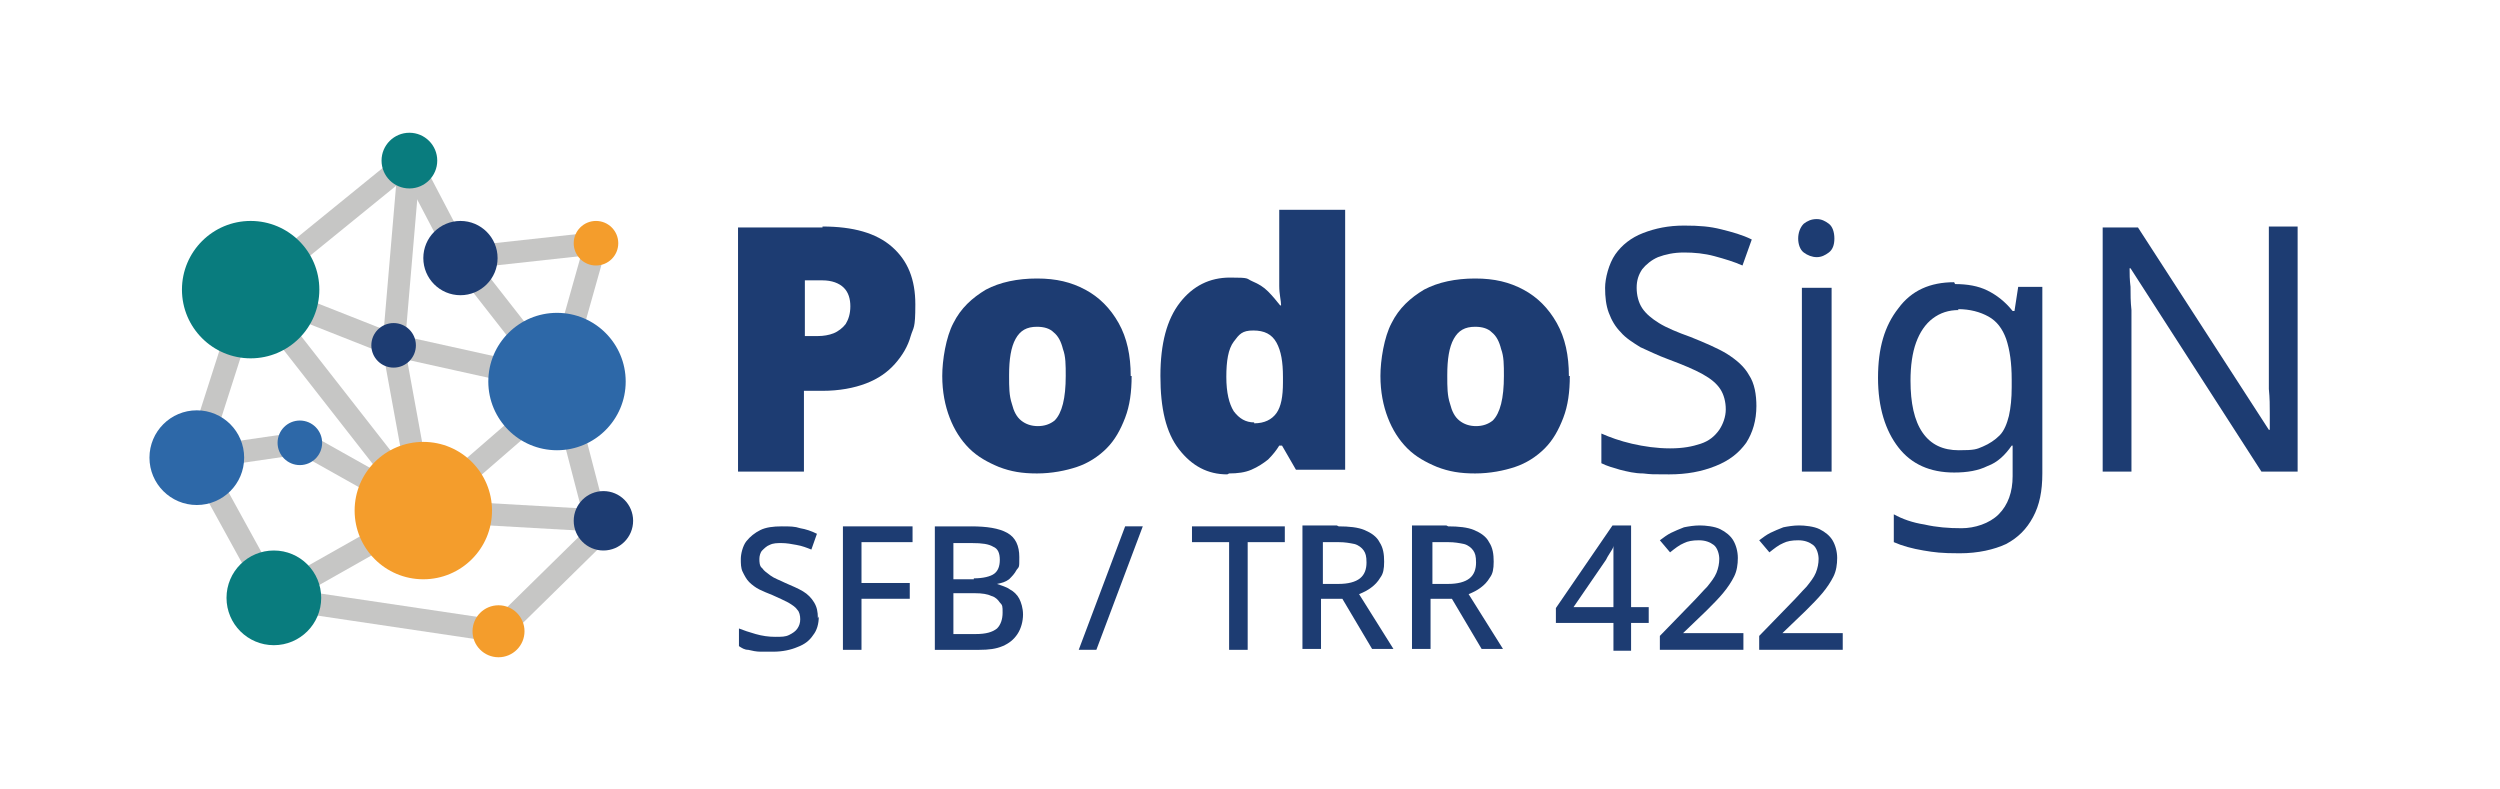
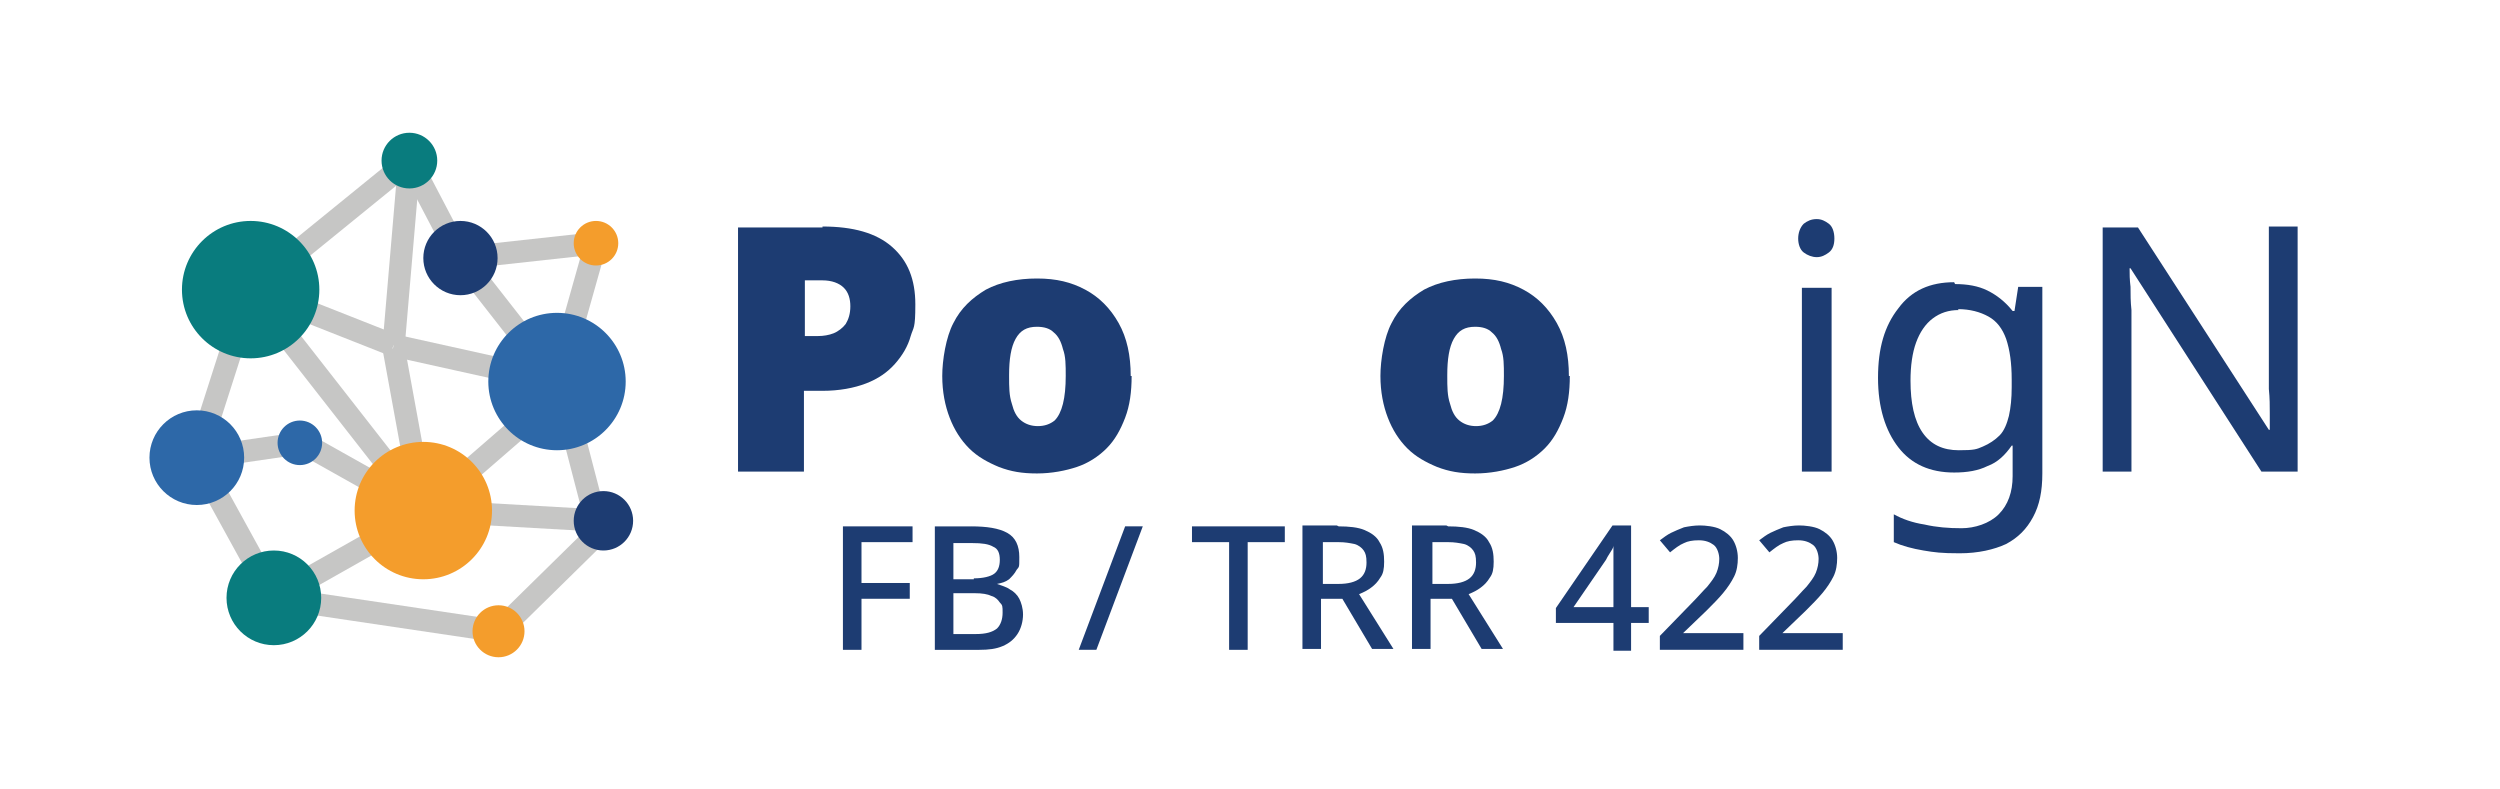
<svg xmlns="http://www.w3.org/2000/svg" id="Ebene_1" version="1.1" viewBox="0 0 269.3 85">
  <defs>
    <style>
      .st0 {
        fill: #2d68a8;
      }

      .st1 {
        fill: #f49d2c;
      }

      .st2 {
        fill: #097c7e;
      }

      .st3 {
        fill: #1d3c72;
      }

      .st4 {
        fill: none;
        stroke: #c6c6c5;
        stroke-miterlimit: 10;
        stroke-width: 2.4px;
      }
    </style>
  </defs>
  <line class="st4" x1="64.2" y1="26.2" x2="60" y2="41.1" />
  <line class="st4" x1="49.6" y1="27.8" x2="60" y2="41.1" />
  <line class="st4" x1="27.2" y1="31.2" x2="42.4" y2="37.2" />
  <line class="st4" x1="42.4" y1="37.2" x2="44.1" y2="17.3" />
  <line class="st4" x1="32.6" y1="47.7" x2="45.6" y2="55" />
  <line class="st4" x1="42.4" y1="37.5" x2="45.6" y2="55" />
  <line class="st4" x1="60" y1="42.5" x2="45.6" y2="55" />
  <line class="st4" x1="65" y1="56.1" x2="45.6" y2="55" />
  <line class="st4" x1="53.7" y1="68" x2="65" y2="56.9" />
  <polyline class="st4" points="53.7 68 29.5 64.4 21.2 49.3" />
  <line class="st4" x1="45.6" y1="55.3" x2="29.5" y2="64.4" />
  <line class="st4" x1="60" y1="41.1" x2="42.4" y2="37.2" />
  <line class="st4" x1="64.2" y1="56.1" x2="60.3" y2="41.1" />
  <polyline class="st4" points="49.6 27.8 44.1 17.3 27 31.2" />
  <line class="st4" x1="64.2" y1="26.2" x2="49.6" y2="27.8" />
  <polyline class="st4" points="45.6 55 27 31.2 21.2 49.3" />
  <line class="st4" x1="32.6" y1="47.7" x2="21.6" y2="49.3" />
  <g>
-     <path class="st3" d="M88.2,66.4c0,.8-.2,1.5-.6,2-.4.6-.9,1-1.7,1.3-.7.3-1.6.5-2.6.5s-1,0-1.4,0c-.4,0-.9-.1-1.3-.2-.4,0-.7-.2-1-.4v-1.9c.5.2,1.1.4,1.8.6s1.4.3,2.1.3,1.1,0,1.5-.2c.4-.2.7-.4.9-.7.2-.3.3-.6.3-1s-.1-.8-.3-1c-.2-.3-.5-.5-1-.8-.4-.2-1-.5-1.7-.8-.5-.2-1-.4-1.4-.6s-.8-.5-1.1-.8c-.3-.3-.5-.7-.7-1.1-.2-.4-.2-.9-.2-1.4s.2-1.4.6-1.9c.4-.5.9-.9,1.5-1.2s1.4-.4,2.3-.4,1.4,0,2,.2c.6.1,1.2.3,1.8.6l-.6,1.7c-.5-.2-1-.4-1.6-.5-.5-.1-1.1-.2-1.6-.2s-.9,0-1.3.2c-.3.1-.6.4-.8.6s-.3.6-.3.9,0,.8.3,1c.2.3.5.5.9.8s1,.5,1.6.8c.7.3,1.4.6,1.9.9.5.3.9.7,1.2,1.2s.4,1,.4,1.7Z" />
    <path class="st3" d="M92.8,70h-2v-13.3h7.5v1.7h-5.5v4.4h5.2v1.7h-5.2v5.6Z" />
    <path class="st3" d="M104.6,56.7c1.7,0,3,.2,3.9.7s1.3,1.4,1.3,2.6,0,1-.3,1.4c-.2.4-.5.7-.8,1-.4.3-.8.4-1.3.5h0c.5.2,1,.3,1.4.6.4.2.8.6,1,1,.2.4.4,1,.4,1.7s-.2,1.5-.6,2.1c-.4.6-.9,1-1.6,1.3-.7.3-1.5.4-2.5.4h-4.8v-13.3h3.9ZM104.9,62.3c1,0,1.8-.2,2.2-.5.4-.3.6-.8.6-1.5s-.2-1.2-.7-1.4c-.5-.3-1.2-.4-2.3-.4h-2v3.9h2.2ZM102.7,63.9v4.4h2.4c1.1,0,1.8-.2,2.3-.6.4-.4.6-1,.6-1.7s0-.8-.3-1.1c-.2-.3-.5-.6-.9-.7-.4-.2-1-.3-1.8-.3h-2.3Z" />
-     <path class="st3" d="M123.1,56.7l-5,13.3h-1.9l5-13.3h1.9Z" />
+     <path class="st3" d="M123.1,56.7l-5,13.3h-1.9l5-13.3h1.9" />
    <path class="st3" d="M134.4,70h-2v-11.6h-4v-1.7h10v1.7h-4v11.6Z" />
    <path class="st3" d="M144.2,56.7c1.1,0,2.1.1,2.8.4.7.3,1.3.7,1.6,1.3.4.6.5,1.3.5,2.1s-.1,1.3-.4,1.7c-.3.5-.6.8-1,1.1s-.8.5-1.3.7l3.7,5.9h-2.3l-3.2-5.4h-2.3v5.4h-2v-13.3h3.7ZM144.1,58.4h-1.6v4.5h1.7c1,0,1.8-.2,2.3-.6.5-.4.7-1,.7-1.7s-.1-1-.3-1.3c-.2-.3-.6-.6-1-.7-.5-.1-1-.2-1.7-.2Z" />
    <path class="st3" d="M156,56.7c1.1,0,2.1.1,2.8.4.7.3,1.3.7,1.6,1.3.4.6.5,1.3.5,2.1s-.1,1.3-.4,1.7c-.3.5-.6.8-1,1.1s-.8.5-1.3.7l3.7,5.9h-2.3l-3.2-5.4h-2.3v5.4h-2v-13.3h3.7ZM155.9,58.4h-1.6v4.5h1.7c1,0,1.8-.2,2.3-.6.5-.4.7-1,.7-1.7s-.1-1-.3-1.3c-.2-.3-.6-.6-1-.7-.5-.1-1-.2-1.7-.2Z" />
    <path class="st3" d="M177.6,67.1h-1.9v3h-1.9v-3h-6.2v-1.6l6.1-8.9h2v8.8h1.9v1.7ZM173.8,61.8c0-.3,0-.6,0-.9,0-.3,0-.5,0-.8,0-.3,0-.5,0-.7,0-.2,0-.4,0-.6h0c0,.2-.2.5-.4.8s-.3.5-.4.7l-3.5,5.1h4.3v-3.6Z" />
    <path class="st3" d="M187.8,70h-9v-1.5l3.4-3.5c.7-.7,1.2-1.3,1.7-1.8.4-.5.8-1,1-1.5.2-.5.3-1,.3-1.5s-.2-1.2-.6-1.5c-.4-.3-.9-.5-1.6-.5s-1.2.1-1.6.3c-.5.2-1,.6-1.5,1l-1.1-1.3c.4-.3.8-.6,1.2-.8.4-.2.9-.4,1.4-.6.5-.1,1.1-.2,1.7-.2s1.6.1,2.2.4c.6.3,1.1.7,1.4,1.2s.5,1.2.5,1.9-.1,1.4-.4,2c-.3.6-.7,1.2-1.2,1.8-.5.6-1.1,1.2-1.8,1.9l-2.5,2.4h0c0,0,6.5,0,6.5,0v1.8Z" />
    <path class="st3" d="M198.5,70h-9v-1.5l3.4-3.5c.7-.7,1.2-1.3,1.7-1.8.4-.5.8-1,1-1.5.2-.5.3-1,.3-1.5s-.2-1.2-.6-1.5c-.4-.3-.9-.5-1.6-.5s-1.2.1-1.6.3c-.5.2-1,.6-1.5,1l-1.1-1.3c.4-.3.8-.6,1.2-.8.4-.2.9-.4,1.4-.6.5-.1,1.1-.2,1.7-.2s1.6.1,2.2.4c.6.3,1.1.7,1.4,1.2s.5,1.2.5,1.9-.1,1.4-.4,2c-.3.6-.7,1.2-1.2,1.8-.5.6-1.1,1.2-1.8,1.9l-2.5,2.4h0c0,0,6.5,0,6.5,0v1.8Z" />
  </g>
  <g>
    <path class="st3" d="M88.6,24.4c3.3,0,5.8.7,7.5,2.2,1.7,1.5,2.5,3.5,2.5,6.2s-.2,2.4-.5,3.4c-.3,1.1-.9,2.1-1.7,3-.8.9-1.8,1.6-3.1,2.1-1.3.5-2.9.8-4.7.8h-2v8.7h-7.1v-26.3h9.1ZM88.5,30.2h-1.8v6h1.4c.6,0,1.2-.1,1.7-.3.5-.2,1-.6,1.3-1,.3-.5.5-1.1.5-1.9s-.2-1.5-.7-2-1.3-.8-2.3-.8Z" />
    <path class="st3" d="M121.9,40.5c0,1.7-.2,3.2-.7,4.5s-1.1,2.4-2,3.3c-.9.9-2,1.6-3.2,2s-2.7.7-4.3.7-2.8-.2-4.1-.7c-1.2-.5-2.3-1.1-3.2-2-.9-.9-1.6-2-2.1-3.3s-.8-2.8-.8-4.5.4-4.2,1.2-5.7c.8-1.6,2-2.7,3.5-3.6,1.5-.8,3.4-1.2,5.5-1.2s3.7.4,5.2,1.2c1.5.8,2.7,2,3.6,3.6.9,1.6,1.3,3.5,1.3,5.7ZM108.7,40.5c0,1.2,0,2.1.3,3,.2.8.5,1.4,1,1.8.5.4,1.1.6,1.8.6s1.3-.2,1.8-.6c.4-.4.7-1,.9-1.8.2-.8.3-1.8.3-3s0-2.1-.3-2.9c-.2-.8-.5-1.4-1-1.8-.4-.4-1-.6-1.8-.6-1.1,0-1.8.4-2.3,1.3-.5.9-.7,2.2-.7,3.9Z" />
-     <path class="st3" d="M132.2,51.1c-2.1,0-3.8-.9-5.2-2.7s-2-4.4-2-7.9.7-6.1,2.1-7.9c1.4-1.8,3.2-2.7,5.4-2.7s1.7.1,2.4.4c.7.3,1.2.6,1.7,1.1.5.5.9,1,1.3,1.5h.1c0-.5-.2-1.2-.2-2.1,0-.9,0-1.8,0-2.7v-5.5h7.1v28h-5.3l-1.5-2.6h-.3c-.3.5-.7,1-1.2,1.5-.5.4-1.1.8-1.8,1.1-.7.3-1.5.4-2.4.4ZM135.1,45.6c1.1,0,1.9-.4,2.4-1.1.5-.7.7-1.8.7-3.3v-.6c0-1.6-.2-2.8-.7-3.7-.5-.9-1.3-1.3-2.5-1.3s-1.5.4-2.1,1.2c-.6.8-.8,2.1-.8,3.8s.3,2.9.8,3.7c.6.8,1.3,1.2,2.2,1.2Z" />
    <path class="st3" d="M169.1,40.5c0,1.7-.2,3.2-.7,4.5s-1.1,2.4-2,3.3c-.9.9-2,1.6-3.2,2s-2.7.7-4.3.7-2.8-.2-4.1-.7c-1.2-.5-2.3-1.1-3.2-2-.9-.9-1.6-2-2.1-3.3s-.8-2.8-.8-4.5.4-4.2,1.2-5.7c.8-1.6,2-2.7,3.5-3.6,1.5-.8,3.4-1.2,5.5-1.2s3.7.4,5.2,1.2c1.5.8,2.7,2,3.6,3.6.9,1.6,1.3,3.5,1.3,5.7ZM155.9,40.5c0,1.2,0,2.1.3,3,.2.8.5,1.4,1,1.8.5.4,1.1.6,1.8.6s1.3-.2,1.8-.6c.4-.4.7-1,.9-1.8.2-.8.3-1.8.3-3s0-2.1-.3-2.9c-.2-.8-.5-1.4-1-1.8-.4-.4-1-.6-1.8-.6-1.1,0-1.8.4-2.3,1.3-.5.9-.7,2.2-.7,3.9Z" />
-     <path class="st3" d="M189.2,43.7c0,1.6-.4,2.9-1.1,4-.8,1.1-1.8,1.9-3.3,2.5s-3.1.9-5,.9-1.9,0-2.8-.1c-.9,0-1.7-.2-2.5-.4-.7-.2-1.4-.4-2-.7v-3.2c.9.4,2,.8,3.3,1.1,1.3.3,2.7.5,4.1.5s2.4-.2,3.3-.5c.9-.3,1.5-.8,2-1.5.4-.6.7-1.4.7-2.2s-.2-1.6-.6-2.2c-.4-.6-1-1.1-1.9-1.6-.9-.5-2.1-1-3.7-1.6-1.1-.4-2.1-.9-3-1.3-.8-.5-1.6-1-2.1-1.6-.6-.6-1-1.3-1.3-2.1-.3-.8-.4-1.7-.4-2.7s.4-2.6,1.1-3.6c.7-1,1.7-1.8,3-2.3,1.3-.5,2.7-.8,4.4-.8s2.8.1,4,.4c1.2.3,2.3.6,3.3,1.1l-1,2.8c-.9-.4-1.9-.7-3-1-1.1-.3-2.2-.4-3.3-.4s-2,.2-2.8.5c-.7.3-1.3.8-1.7,1.3-.4.6-.6,1.2-.6,2s.2,1.6.6,2.2c.4.6,1,1.1,1.8,1.6.8.5,2,1,3.4,1.5,1.5.6,2.9,1.2,3.9,1.8,1.1.7,1.9,1.4,2.4,2.3.6.9.8,2.1.8,3.4Z" />
    <path class="st3" d="M195.7,23.6c.5,0,.9.2,1.3.5.4.3.6.9.6,1.6s-.2,1.2-.6,1.5c-.4.3-.8.5-1.3.5s-1-.2-1.4-.5c-.4-.3-.6-.9-.6-1.5s.2-1.2.6-1.6c.4-.3.8-.5,1.4-.5ZM197.3,31v19.8h-3.2v-19.8h3.2Z" />
    <path class="st3" d="M210.6,30.6c1.3,0,2.5.2,3.5.7,1,.5,1.9,1.2,2.7,2.2h.2l.4-2.6h2.6v20.1c0,1.9-.3,3.4-1,4.7s-1.6,2.2-2.9,2.9c-1.3.6-3,1-5,1s-2.7-.1-3.9-.3c-1.2-.2-2.3-.5-3.2-.9v-3c.9.5,2,.9,3.3,1.1,1.3.3,2.6.4,4,.4s3-.5,4-1.5c1-1,1.5-2.4,1.5-4.1v-.8c0-.3,0-.7,0-1.3,0-.6,0-.9,0-1.2h-.1c-.7,1-1.5,1.8-2.6,2.2-1,.5-2.2.7-3.6.7-2.6,0-4.6-.9-6-2.7s-2.2-4.3-2.2-7.5.7-5.6,2.2-7.5c1.4-1.9,3.4-2.8,6-2.8ZM211,33.4c-1.1,0-2,.3-2.8.9-.8.6-1.4,1.5-1.8,2.6-.4,1.1-.6,2.5-.6,4.1,0,2.4.4,4.3,1.3,5.6.9,1.3,2.2,1.9,3.9,1.9s1.9-.1,2.6-.4c.7-.3,1.3-.7,1.8-1.2s.8-1.3,1-2.1c.2-.9.3-1.9.3-3.1v-.8c0-1.8-.2-3.2-.6-4.4-.4-1.1-1-1.9-1.9-2.4-.9-.5-2-.8-3.3-.8Z" />
    <path class="st3" d="M247.5,50.8h-3.9l-14.1-21.9h-.1c0,.6,0,1.2.1,2,0,.8,0,1.6.1,2.5,0,.9,0,1.8,0,2.7v14.7h-3.1v-26.3h3.8l14.1,21.8h.1c0-.4,0-1,0-1.8,0-.8,0-1.6-.1-2.6,0-.9,0-1.8,0-2.6v-14.9h3.1v26.3Z" />
  </g>
  <circle class="st1" cx="53.7" cy="68" r="2.8" />
  <circle class="st1" cx="45.6" cy="55" r="7.4" />
  <circle class="st1" cx="64.2" cy="26.2" r="2.4" />
  <circle class="st2" cx="44.1" cy="17.3" r="3" />
  <circle class="st2" cx="27" cy="31.2" r="7.4" />
  <circle class="st2" cx="29.5" cy="64.4" r="5.1" />
  <circle class="st0" cx="21.2" cy="49.3" r="5.1" />
  <circle class="st0" cx="60" cy="41.1" r="7.4" />
-   <circle class="st3" cx="42.4" cy="37.2" r="2.4" />
  <circle class="st0" cx="32.3" cy="47.7" r="2.4" />
  <circle class="st3" cx="49.6" cy="27.8" r="4" />
  <circle class="st3" cx="65" cy="56.1" r="3.2" />
</svg>